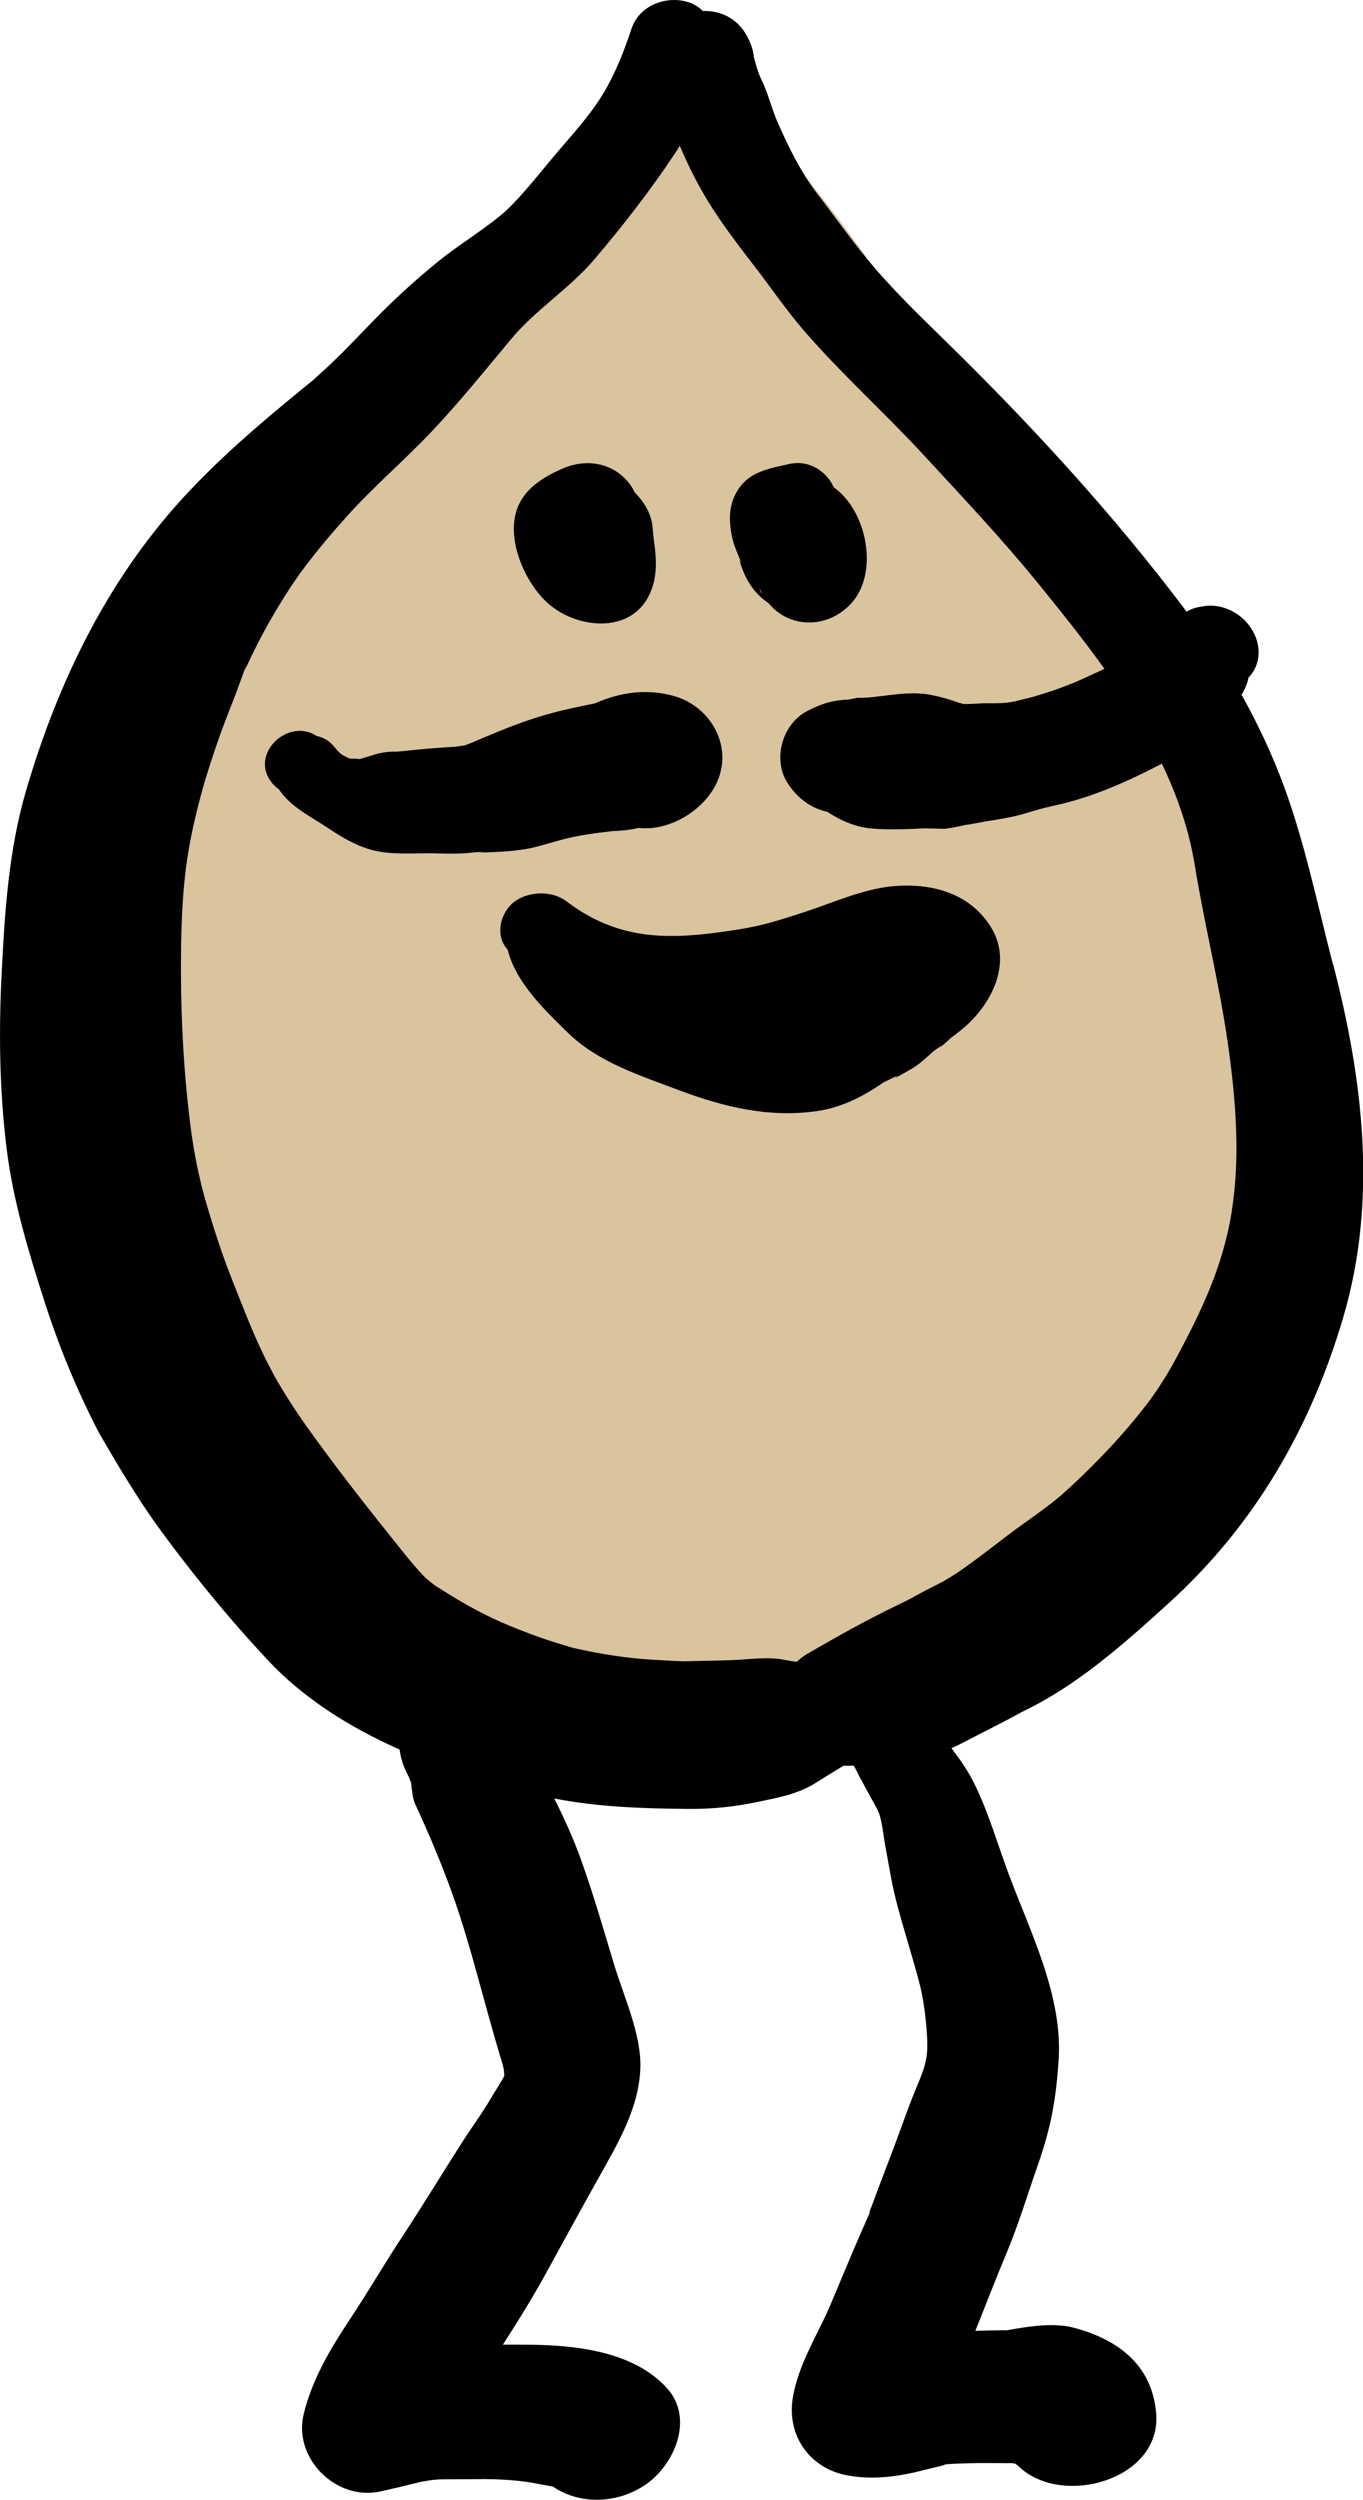
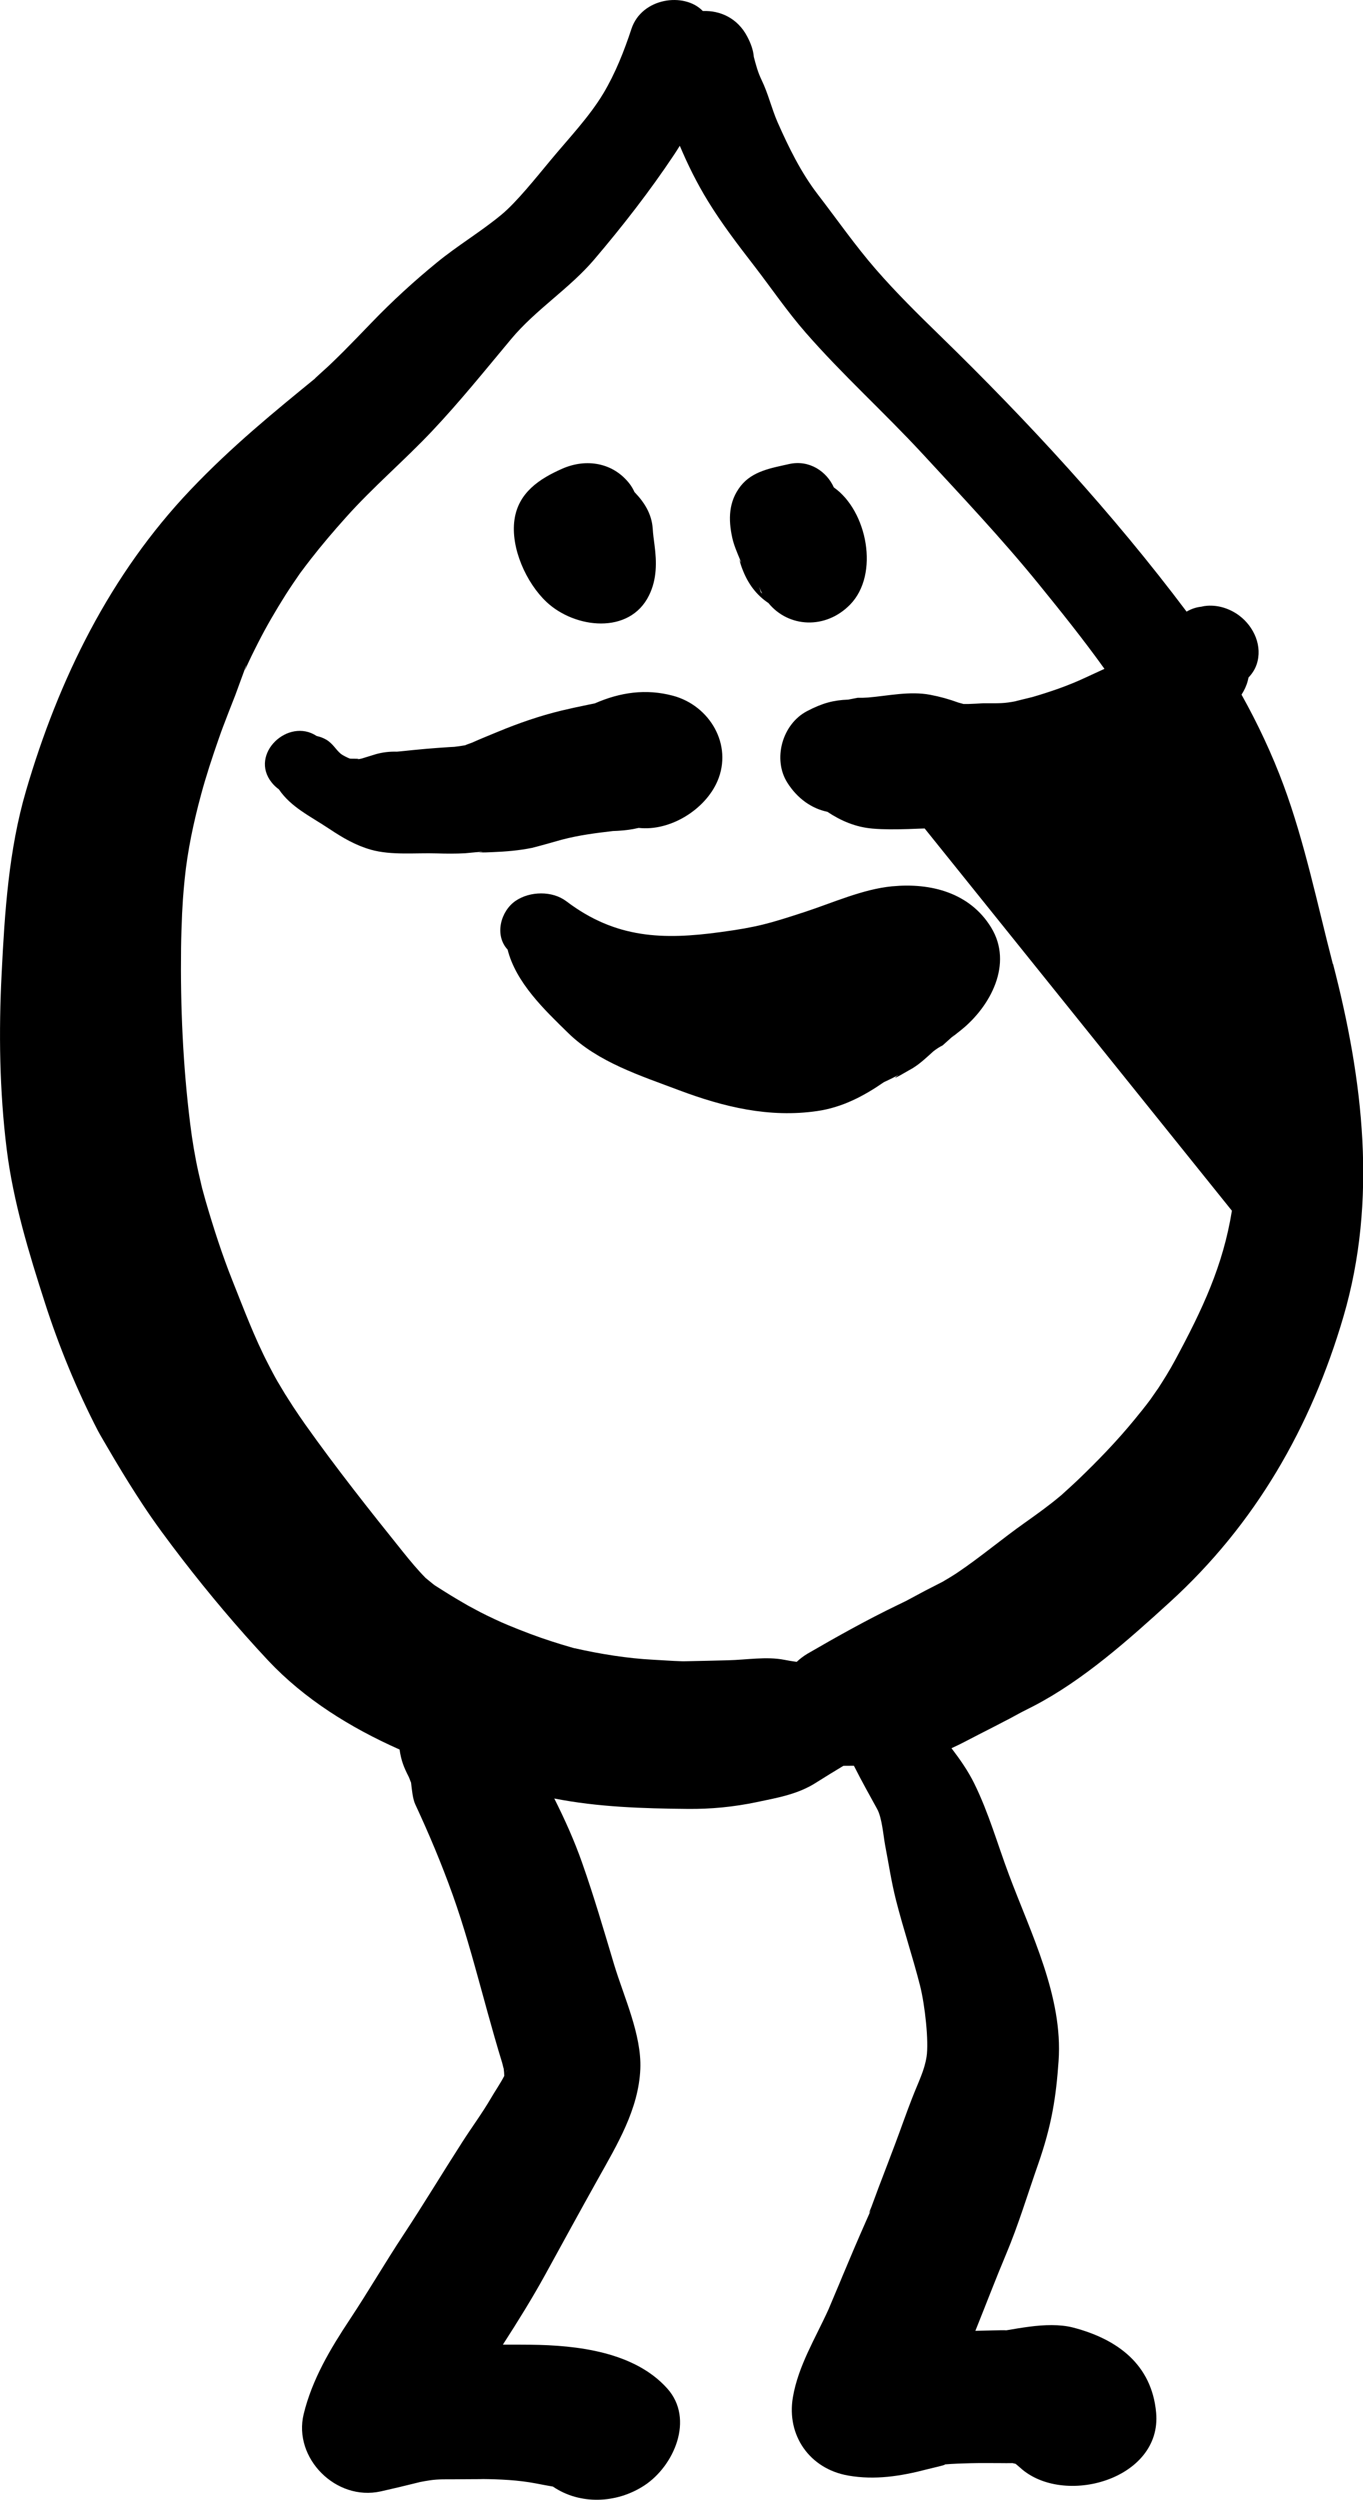
<svg xmlns="http://www.w3.org/2000/svg" width="56.317" height="103.278" viewBox="0 0 56.317 103.278" enable-background="new 0 0 56.317 103.278">
-   <path d="M28.352 3.735c-3.387 2.507-6.356 6.482-9.353 9.46-2.944 2.922-6.434 5.693-8.963 8.986-5.032 6.553-7.58 15.157-5.878 23.105 1.4 6.55 4.684 15.476 9.066 20.807 4.715 5.736 16.088 5.228 22.684 3.41 14.03-3.867 20.697-22.968 16.425-35.54-2.04-6.007-7.236-11.045-11.347-15.94-2.457-2.927-8.184-13.1-11.797-14.203-.665-.204-.72.195-1.31.387" fill-rule="evenodd" clip-rule="evenodd" fill="#D9C49E" />
-   <path d="M55.07 39.822c-.634-2.444-1.16-5.02-2.037-7.387-.466-1.257-1.058-2.525-1.735-3.736.115-.18.206-.37.257-.57.013-.046.024-.093.033-.14.148-.154.265-.335.333-.536.256-.748-.105-1.558-.713-2.017-.378-.284-.853-.443-1.328-.41-.088.007-.17.02-.246.04-.213.022-.42.093-.606.203-3.053-4.065-6.54-7.847-10.174-11.388-.914-.89-1.823-1.785-2.662-2.75-.853-.98-1.605-2.063-2.398-3.093-.695-.904-1.205-1.945-1.663-2.982-.25-.57-.387-1.182-.66-1.744-.16-.33-.242-.647-.325-.965-.023-.297-.136-.578-.273-.84C30.475.75 29.757.426 29.04.456c-.766-.795-2.526-.55-2.95.738-.3.91-.665 1.837-1.16 2.664-.584.975-1.45 1.88-2.176 2.756-.614.738-1.42 1.75-2.038 2.258-.85.704-1.806 1.27-2.66 1.97-.943.77-1.85 1.6-2.695 2.478-.392.408-.785.814-1.184 1.216-.197.198-.398.39-.6.584-.075.072-.745.668-.52.485-1.7 1.39-3.464 2.82-5.184 4.63-3.328 3.5-5.45 7.827-6.798 12.436-.716 2.45-.88 5.004-1.007 7.54-.123 2.436-.09 4.856.21 7.278.268 2.144.91 4.26 1.57 6.31.58 1.812 1.33 3.635 2.204 5.324.118.227 1.21 2.066.735 1.26.348.59.712 1.17 1.086 1.74.515.787 1.08 1.54 1.65 2.283 1.11 1.44 2.308 2.863 3.55 4.19 1.496 1.594 3.396 2.778 5.436 3.684.067.455.175.73.375 1.12.036.068.083.222.1.246.037.32.07.68.18.912.566 1.217 1.08 2.44 1.533 3.705.463 1.292.828 2.618 1.192 3.94.18.658.36 1.315.548 1.97.1.354.207.706.314 1.058.036.15.056.226.06.23.014.1.023.202.025.303-.164.317-.372.614-.552.923-.36.618-.794 1.203-1.18 1.806-.814 1.266-1.593 2.56-2.42 3.815-.763 1.154-1.455 2.347-2.217 3.498-.812 1.225-1.568 2.486-1.92 3.932-.44 1.813 1.33 3.604 3.183 3.192.526-.118 1.05-.242 1.573-.374l.053-.013c.134-.027.267-.05.402-.07.34-.054.69-.04 1.033-.043.19 0 .38-.003.57-.004.055 0 .766-.003.532-.007.762.008 1.513.04 2.266.184.23.044.457.09.687.128 1.108.757 2.625.71 3.78-.048 1.223-.803 2.073-2.742.946-4.003-1.352-1.512-3.714-1.79-5.656-1.81-.362-.004-.722-.005-1.083-.003h-.055c.61-.945 1.214-1.917 1.75-2.892.724-1.32 1.447-2.643 2.182-3.958.793-1.42 1.676-2.875 1.747-4.536.06-1.417-.685-2.99-1.086-4.328-.42-1.403-.83-2.808-1.317-4.19-.323-.92-.718-1.797-1.152-2.66 1.812.356 3.656.412 5.503.43.973.01 1.9-.08 2.85-.278.856-.18 1.697-.32 2.45-.798.378-.24.76-.473 1.143-.704.146 0 .29 0 .435-.003.303.604.635 1.196.96 1.788.2.358.254 1.094.333 1.515.143.746.256 1.5.442 2.236.302 1.194.697 2.362 1 3.557.2.795.366 2.307.266 2.93-.094.58-.313.98-.607 1.734-.237.61-.45 1.225-.68 1.837-.23.62-.47 1.234-.703 1.85-.097.256-.192.513-.285.77-.12.283-.127.33-.024.14l-.242.548c-.32.725-.63 1.454-.935 2.185-.098.24-.198.477-.3.716-.025.062-.264.625-.27.642-.54 1.198-1.256 2.337-1.478 3.65-.265 1.563.69 2.95 2.29 3.228 1.102.192 2.165.026 3.236-.254.177-.047.874-.2.746-.207.355-.03.712-.04 1.067-.05.41-.01.817-.006 1.225-.004.17.003.34.003.51 0 .04.007.085.02.13.03.063.052.126.104.188.16 1.788 1.63 5.87.485 5.618-2.275-.182-1.992-1.598-3.034-3.42-3.513-.558-.147-1.226-.115-1.805-.04-.32.042-.645.095-.967.152-.037-.004-.112-.006-.243-.003-.345.01-.69.016-1.034.024.427-1.06.832-2.127 1.275-3.18.502-1.193.883-2.46 1.31-3.68.573-1.636.748-2.793.853-4.286.188-2.664-1.15-5.284-2.055-7.71-.473-1.263-.83-2.542-1.43-3.76-.256-.52-.588-.993-.94-1.455.377-.166.745-.372 1.106-.555.43-.22.862-.438 1.29-.664l.487-.26c-.598.3-.438.218.48-.247 2.062-1.063 3.953-2.754 5.656-4.306 3.533-3.218 5.838-7.233 7.175-11.793 1.413-4.82.816-9.787-.428-14.575M20.892 85.65c.056-.133.117-.233 0 0M50.9 50.02c-.363 2.265-1.212 4.07-2.353 6.186-.222.413-.47.81-.726 1.203.08-.127-.26.374-.29.412-.21.283-.432.558-.656.83-.725.885-1.528 1.716-2.354 2.506-.19.18-.385.357-.58.533l-.076.07-.074.062c-.466.39-.952.738-1.448 1.09-.935.66-1.808 1.4-2.757 2.042-.208.14-.424.27-.64.396-.13.065-.37.188-.717.367-.245.133-.49.264-.735.394l-.05.027c-.115.056-.23.113-.346.168-1.283.618-2.496 1.298-3.725 2.01-.172.102-.322.217-.455.343-.17-.024-.342-.05-.515-.086-.737-.145-1.57.003-2.322.02-.573.013-1.146.03-1.72.04l-.126.002c-.026 0-.054 0-.086-.002-.384-.012-.768-.042-1.152-.062-1.09-.057-2.175-.234-3.24-.472l-.05-.01-.13-.038c-.262-.073-.522-.156-.78-.238-.607-.194-1.2-.423-1.788-.665-.4-.165-.792-.355-1.18-.55.112.055-.383-.203-.473-.254-.235-.133-.467-.273-.7-.412-.23-.14-.458-.286-.685-.43-.072-.048-.303-.244-.388-.312-.33-.336-.634-.702-.928-1.068-1.39-1.73-2.78-3.488-4.062-5.298-.165-.234-.324-.47-.483-.71-.045-.064-.347-.55-.313-.488l-.332-.555c-.134-.233-.258-.47-.38-.708-.575-1.108-1.013-2.283-1.475-3.44-.433-1.085-.788-2.19-1.115-3.312-.017-.06-.116-.43-.15-.546l-.14-.606c-.15-.67-.262-1.344-.346-2.024-.3-2.403-.408-4.844-.378-7.265.006-.478.023-.956.043-1.433.003-.032.028-.503.033-.572.02-.284.045-.566.074-.85.118-1.174.366-2.333.673-3.472.208-.775.46-1.538.724-2.296.035-.1.07-.202.107-.303l.08-.216c.163-.432.33-.86.5-1.29.125-.335.247-.67.368-1.004.117-.338.126-.348.03-.03.173-.395.364-.78.56-1.165.343-.676.727-1.328 1.13-1.968.178-.28.365-.554.554-.828.015-.024.03-.043.043-.062.14-.19.283-.376.426-.562.466-.6.962-1.18 1.47-1.747 1.122-1.256 2.404-2.34 3.557-3.562 1.147-1.215 2.196-2.52 3.265-3.8 1.02-1.224 2.405-2.08 3.432-3.286 1.174-1.38 2.298-2.825 3.302-4.332.082-.124.16-.247.236-.37.332.788.704 1.537 1.16 2.283.58.947 1.258 1.83 1.935 2.707.7.91 1.34 1.852 2.095 2.718 1.526 1.752 3.265 3.315 4.842 5.022 1.62 1.755 3.272 3.504 4.78 5.358.92 1.133 1.86 2.303 2.734 3.523-.3.14-.586.27-.794.366-.704.33-1.44.582-2.186.8-.1.027-.893.214-.65.164-.53.108-.71.092-1.375.092-.204.013-.407.023-.61.03-.09-.002-.157-.002-.21 0-.085-.025-.155-.043-.208-.057-.38-.14-.767-.247-1.166-.323-.843-.16-1.724.04-2.564.113-.143.01-.286.014-.43.01l-.393.076c-.605.022-1.07.143-1.71.48-1.027.543-1.415 1.99-.808 2.95.413.654 1.003 1.07 1.657 1.206.554.37 1.162.633 1.868.693.483.042.974.033 1.46.02l.46-.018.23-.007c-.63-.022-.485-.02.438.007-.664-.02-.532-.018.395.007.338-.046.674-.113 1.005-.2-.526.127.707-.112.723-.114.502-.072 1.04-.164 1.524-.302.567-.163.608-.197 1.285-.345 1.538-.336 2.964-.97 4.357-1.692.024-.012.048-.027.073-.04.638 1.33 1.12 2.72 1.36 4.19.4 2.463 1.012 4.885 1.366 7.358.336 2.342.518 4.715.164 6.924M23.24 34.684c.668-.174 1.36-.267 2.045-.345.013-.003.024-.003.035-.005.28-.007.558-.033.833-.08l.236-.05c1.3.146 2.75-.755 3.256-1.935.64-1.496-.317-3.117-1.838-3.525-1.123-.3-2.19-.14-3.23.316-.097.02-.19.04-.286.058-.366.073-.73.154-1.094.24-.89.215-1.763.517-2.61.868-.366.15-.732.3-1.094.46-.166.06-.254.092-.27.104-.15.026-.3.048-.452.065l-.19.01c-.318.02-.636.044-.952.07-.36.03-.717.07-1.077.106l-.152.014c-.295-.01-.584.024-.866.102l-.593.183c-.065.014-.132.027-.2.036.26-.044-.255-.024-.28-.033-.095-.034-.3-.135-.38-.2-.208-.172-.325-.423-.603-.585-.132-.077-.262-.122-.393-.15-1.177-.78-2.795.746-1.862 1.918.086.108.187.204.3.286.502.74 1.29 1.103 2.09 1.636.54.36 1.075.676 1.71.856.855.242 1.853.125 2.734.154.387.012.77.015 1.155-.006.72-.07.912-.082.575-.032.19 0 .38-.004.57-.015.548-.022 1.09-.067 1.625-.176.124-.026 1.015-.276 1.26-.346M26.818 24.596c.326-.668.32-1.364.225-2.086-.03-.223-.06-.445-.074-.67-.04-.613-.35-1.093-.753-1.51-.053-.118-.117-.228-.19-.326-.684-.9-1.808-1.075-2.794-.64-.948.417-1.815.99-1.975 2.107-.167 1.167.49 2.616 1.325 3.4 1.168 1.097 3.432 1.363 4.235-.274M30.568 23.1c.08.168.074.175-.013.02.028.138.07.268.122.4.228.592.566 1.055 1.075 1.396.828 1.013 2.356 1.1 3.37.066 1.23-1.256.708-3.882-.67-4.845-.287-.648-1.005-1.157-1.855-.964-.72.163-1.506.285-1.994.907-.5.638-.515 1.376-.347 2.138.065.297.197.604.312.88m.868 1.37l-.07-.22c.038.098.08.19.128.28l-.058-.06M36.87 36.616c-1.226.117-2.472.687-3.634 1.066-1.457.475-1.94.62-3.47.828-2.352.32-4.317.277-6.365-1.275-.582-.44-1.5-.42-2.093-.02-.626.425-.887 1.422-.335 2.016.347 1.37 1.518 2.484 2.507 3.45 1.23 1.204 2.99 1.762 4.575 2.36 1.846.694 3.738 1.152 5.716.86 1.032-.15 1.92-.618 2.75-1.192.207-.095.41-.194.61-.305-.288.21-.142.146.437-.192.37-.194.65-.465.963-.746.2-.18.21-.19.037-.032.12-.096.246-.177.382-.246.473-.428.6-.537.375-.327.126-.1.25-.2.376-.298 1.215-.97 2.177-2.74 1.248-4.25-.877-1.43-2.49-1.848-4.077-1.696" />
+   <path d="M55.07 39.822c-.634-2.444-1.16-5.02-2.037-7.387-.466-1.257-1.058-2.525-1.735-3.736.115-.18.206-.37.257-.57.013-.046.024-.093.033-.14.148-.154.265-.335.333-.536.256-.748-.105-1.558-.713-2.017-.378-.284-.853-.443-1.328-.41-.088.007-.17.02-.246.04-.213.022-.42.093-.606.203-3.053-4.065-6.54-7.847-10.174-11.388-.914-.89-1.823-1.785-2.662-2.75-.853-.98-1.605-2.063-2.398-3.093-.695-.904-1.205-1.945-1.663-2.982-.25-.57-.387-1.182-.66-1.744-.16-.33-.242-.647-.325-.965-.023-.297-.136-.578-.273-.84C30.475.75 29.757.426 29.04.456c-.766-.795-2.526-.55-2.95.738-.3.91-.665 1.837-1.16 2.664-.584.975-1.45 1.88-2.176 2.756-.614.738-1.42 1.75-2.038 2.258-.85.704-1.806 1.27-2.66 1.97-.943.77-1.85 1.6-2.695 2.478-.392.408-.785.814-1.184 1.216-.197.198-.398.39-.6.584-.075.072-.745.668-.52.485-1.7 1.39-3.464 2.82-5.184 4.63-3.328 3.5-5.45 7.827-6.798 12.436-.716 2.45-.88 5.004-1.007 7.54-.123 2.436-.09 4.856.21 7.278.268 2.144.91 4.26 1.57 6.31.58 1.812 1.33 3.635 2.204 5.324.118.227 1.21 2.066.735 1.26.348.59.712 1.17 1.086 1.74.515.787 1.08 1.54 1.65 2.283 1.11 1.44 2.308 2.863 3.55 4.19 1.496 1.594 3.396 2.778 5.436 3.684.067.455.175.73.375 1.12.036.068.083.222.1.246.037.32.07.68.18.912.566 1.217 1.08 2.44 1.533 3.705.463 1.292.828 2.618 1.192 3.94.18.658.36 1.315.548 1.97.1.354.207.706.314 1.058.036.15.056.226.06.23.014.1.023.202.025.303-.164.317-.372.614-.552.923-.36.618-.794 1.203-1.18 1.806-.814 1.266-1.593 2.56-2.42 3.815-.763 1.154-1.455 2.347-2.217 3.498-.812 1.225-1.568 2.486-1.92 3.932-.44 1.813 1.33 3.604 3.183 3.192.526-.118 1.05-.242 1.573-.374l.053-.013c.134-.027.267-.05.402-.07.34-.054.69-.04 1.033-.043.19 0 .38-.003.57-.004.055 0 .766-.003.532-.007.762.008 1.513.04 2.266.184.23.044.457.09.687.128 1.108.757 2.625.71 3.78-.048 1.223-.803 2.073-2.742.946-4.003-1.352-1.512-3.714-1.79-5.656-1.81-.362-.004-.722-.005-1.083-.003h-.055c.61-.945 1.214-1.917 1.75-2.892.724-1.32 1.447-2.643 2.182-3.958.793-1.42 1.676-2.875 1.747-4.536.06-1.417-.685-2.99-1.086-4.328-.42-1.403-.83-2.808-1.317-4.19-.323-.92-.718-1.797-1.152-2.66 1.812.356 3.656.412 5.503.43.973.01 1.9-.08 2.85-.278.856-.18 1.697-.32 2.45-.798.378-.24.76-.473 1.143-.704.146 0 .29 0 .435-.003.303.604.635 1.196.96 1.788.2.358.254 1.094.333 1.515.143.746.256 1.5.442 2.236.302 1.194.697 2.362 1 3.557.2.795.366 2.307.266 2.93-.094.58-.313.98-.607 1.734-.237.61-.45 1.225-.68 1.837-.23.62-.47 1.234-.703 1.85-.097.256-.192.513-.285.77-.12.283-.127.33-.024.14l-.242.548c-.32.725-.63 1.454-.935 2.185-.098.24-.198.477-.3.716-.025.062-.264.625-.27.642-.54 1.198-1.256 2.337-1.478 3.65-.265 1.563.69 2.95 2.29 3.228 1.102.192 2.165.026 3.236-.254.177-.047.874-.2.746-.207.355-.03.712-.04 1.067-.05.41-.01.817-.006 1.225-.004.17.003.34.003.51 0 .04.007.085.02.13.03.063.052.126.104.188.16 1.788 1.63 5.87.485 5.618-2.275-.182-1.992-1.598-3.034-3.42-3.513-.558-.147-1.226-.115-1.805-.04-.32.042-.645.095-.967.152-.037-.004-.112-.006-.243-.003-.345.01-.69.016-1.034.024.427-1.06.832-2.127 1.275-3.18.502-1.193.883-2.46 1.31-3.68.573-1.636.748-2.793.853-4.286.188-2.664-1.15-5.284-2.055-7.71-.473-1.263-.83-2.542-1.43-3.76-.256-.52-.588-.993-.94-1.455.377-.166.745-.372 1.106-.555.43-.22.862-.438 1.29-.664l.487-.26c-.598.3-.438.218.48-.247 2.062-1.063 3.953-2.754 5.656-4.306 3.533-3.218 5.838-7.233 7.175-11.793 1.413-4.82.816-9.787-.428-14.575M20.892 85.65c.056-.133.117-.233 0 0M50.9 50.02c-.363 2.265-1.212 4.07-2.353 6.186-.222.413-.47.81-.726 1.203.08-.127-.26.374-.29.412-.21.283-.432.558-.656.83-.725.885-1.528 1.716-2.354 2.506-.19.18-.385.357-.58.533l-.076.07-.074.062c-.466.39-.952.738-1.448 1.09-.935.66-1.808 1.4-2.757 2.042-.208.14-.424.27-.64.396-.13.065-.37.188-.717.367-.245.133-.49.264-.735.394l-.05.027c-.115.056-.23.113-.346.168-1.283.618-2.496 1.298-3.725 2.01-.172.102-.322.217-.455.343-.17-.024-.342-.05-.515-.086-.737-.145-1.57.003-2.322.02-.573.013-1.146.03-1.72.04l-.126.002c-.026 0-.054 0-.086-.002-.384-.012-.768-.042-1.152-.062-1.09-.057-2.175-.234-3.24-.472l-.05-.01-.13-.038c-.262-.073-.522-.156-.78-.238-.607-.194-1.2-.423-1.788-.665-.4-.165-.792-.355-1.18-.55.112.055-.383-.203-.473-.254-.235-.133-.467-.273-.7-.412-.23-.14-.458-.286-.685-.43-.072-.048-.303-.244-.388-.312-.33-.336-.634-.702-.928-1.068-1.39-1.73-2.78-3.488-4.062-5.298-.165-.234-.324-.47-.483-.71-.045-.064-.347-.55-.313-.488l-.332-.555c-.134-.233-.258-.47-.38-.708-.575-1.108-1.013-2.283-1.475-3.44-.433-1.085-.788-2.19-1.115-3.312-.017-.06-.116-.43-.15-.546l-.14-.606c-.15-.67-.262-1.344-.346-2.024-.3-2.403-.408-4.844-.378-7.265.006-.478.023-.956.043-1.433.003-.032.028-.503.033-.572.02-.284.045-.566.074-.85.118-1.174.366-2.333.673-3.472.208-.775.46-1.538.724-2.296.035-.1.07-.202.107-.303l.08-.216c.163-.432.33-.86.5-1.29.125-.335.247-.67.368-1.004.117-.338.126-.348.03-.03.173-.395.364-.78.56-1.165.343-.676.727-1.328 1.13-1.968.178-.28.365-.554.554-.828.015-.024.03-.043.043-.062.14-.19.283-.376.426-.562.466-.6.962-1.18 1.47-1.747 1.122-1.256 2.404-2.34 3.557-3.562 1.147-1.215 2.196-2.52 3.265-3.8 1.02-1.224 2.405-2.08 3.432-3.286 1.174-1.38 2.298-2.825 3.302-4.332.082-.124.16-.247.236-.37.332.788.704 1.537 1.16 2.283.58.947 1.258 1.83 1.935 2.707.7.91 1.34 1.852 2.095 2.718 1.526 1.752 3.265 3.315 4.842 5.022 1.62 1.755 3.272 3.504 4.78 5.358.92 1.133 1.86 2.303 2.734 3.523-.3.14-.586.27-.794.366-.704.33-1.44.582-2.186.8-.1.027-.893.214-.65.164-.53.108-.71.092-1.375.092-.204.013-.407.023-.61.03-.09-.002-.157-.002-.21 0-.085-.025-.155-.043-.208-.057-.38-.14-.767-.247-1.166-.323-.843-.16-1.724.04-2.564.113-.143.01-.286.014-.43.01l-.393.076c-.605.022-1.07.143-1.71.48-1.027.543-1.415 1.99-.808 2.95.413.654 1.003 1.07 1.657 1.206.554.37 1.162.633 1.868.693.483.042.974.033 1.46.02l.46-.018.23-.007M23.24 34.684c.668-.174 1.36-.267 2.045-.345.013-.003.024-.003.035-.005.28-.007.558-.033.833-.08l.236-.05c1.3.146 2.75-.755 3.256-1.935.64-1.496-.317-3.117-1.838-3.525-1.123-.3-2.19-.14-3.23.316-.097.02-.19.04-.286.058-.366.073-.73.154-1.094.24-.89.215-1.763.517-2.61.868-.366.15-.732.3-1.094.46-.166.06-.254.092-.27.104-.15.026-.3.048-.452.065l-.19.01c-.318.02-.636.044-.952.07-.36.03-.717.07-1.077.106l-.152.014c-.295-.01-.584.024-.866.102l-.593.183c-.065.014-.132.027-.2.036.26-.044-.255-.024-.28-.033-.095-.034-.3-.135-.38-.2-.208-.172-.325-.423-.603-.585-.132-.077-.262-.122-.393-.15-1.177-.78-2.795.746-1.862 1.918.086.108.187.204.3.286.502.74 1.29 1.103 2.09 1.636.54.36 1.075.676 1.71.856.855.242 1.853.125 2.734.154.387.012.77.015 1.155-.006.72-.07.912-.082.575-.032.19 0 .38-.004.57-.015.548-.022 1.09-.067 1.625-.176.124-.026 1.015-.276 1.26-.346M26.818 24.596c.326-.668.32-1.364.225-2.086-.03-.223-.06-.445-.074-.67-.04-.613-.35-1.093-.753-1.51-.053-.118-.117-.228-.19-.326-.684-.9-1.808-1.075-2.794-.64-.948.417-1.815.99-1.975 2.107-.167 1.167.49 2.616 1.325 3.4 1.168 1.097 3.432 1.363 4.235-.274M30.568 23.1c.08.168.074.175-.013.02.028.138.07.268.122.4.228.592.566 1.055 1.075 1.396.828 1.013 2.356 1.1 3.37.066 1.23-1.256.708-3.882-.67-4.845-.287-.648-1.005-1.157-1.855-.964-.72.163-1.506.285-1.994.907-.5.638-.515 1.376-.347 2.138.065.297.197.604.312.88m.868 1.37l-.07-.22c.038.098.08.19.128.28l-.058-.06M36.87 36.616c-1.226.117-2.472.687-3.634 1.066-1.457.475-1.94.62-3.47.828-2.352.32-4.317.277-6.365-1.275-.582-.44-1.5-.42-2.093-.02-.626.425-.887 1.422-.335 2.016.347 1.37 1.518 2.484 2.507 3.45 1.23 1.204 2.99 1.762 4.575 2.36 1.846.694 3.738 1.152 5.716.86 1.032-.15 1.92-.618 2.75-1.192.207-.095.41-.194.61-.305-.288.21-.142.146.437-.192.37-.194.65-.465.963-.746.2-.18.21-.19.037-.032.12-.096.246-.177.382-.246.473-.428.6-.537.375-.327.126-.1.25-.2.376-.298 1.215-.97 2.177-2.74 1.248-4.25-.877-1.43-2.49-1.848-4.077-1.696" />
</svg>